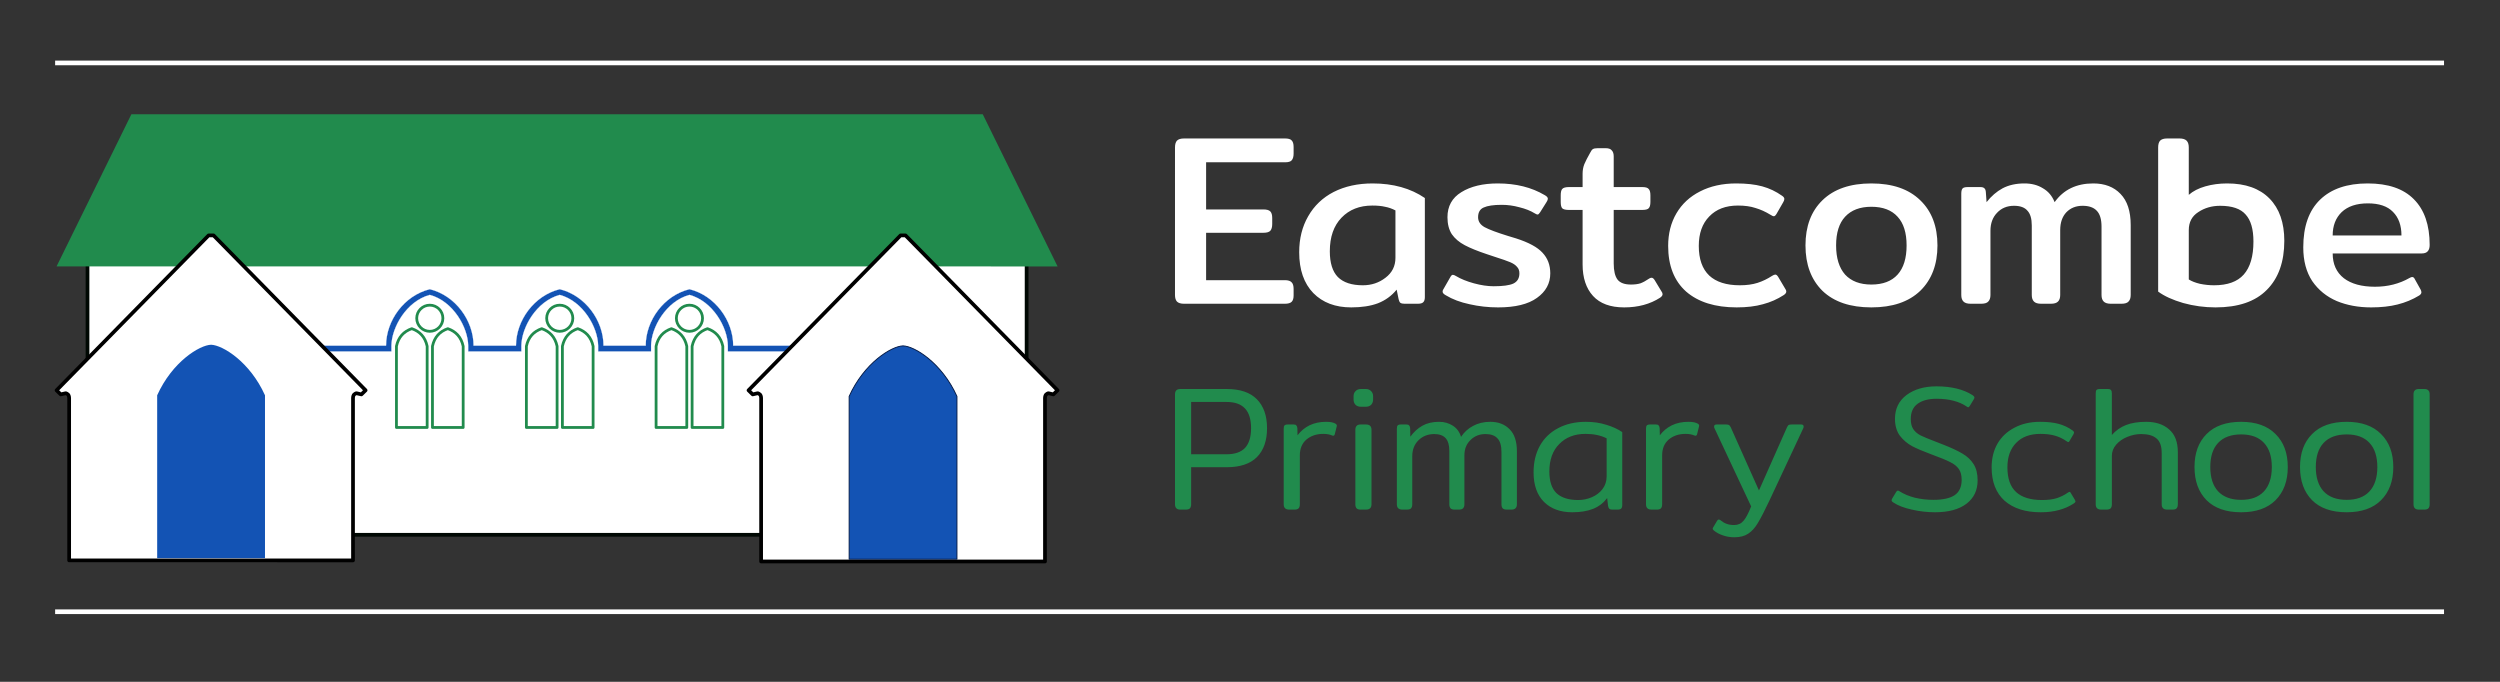
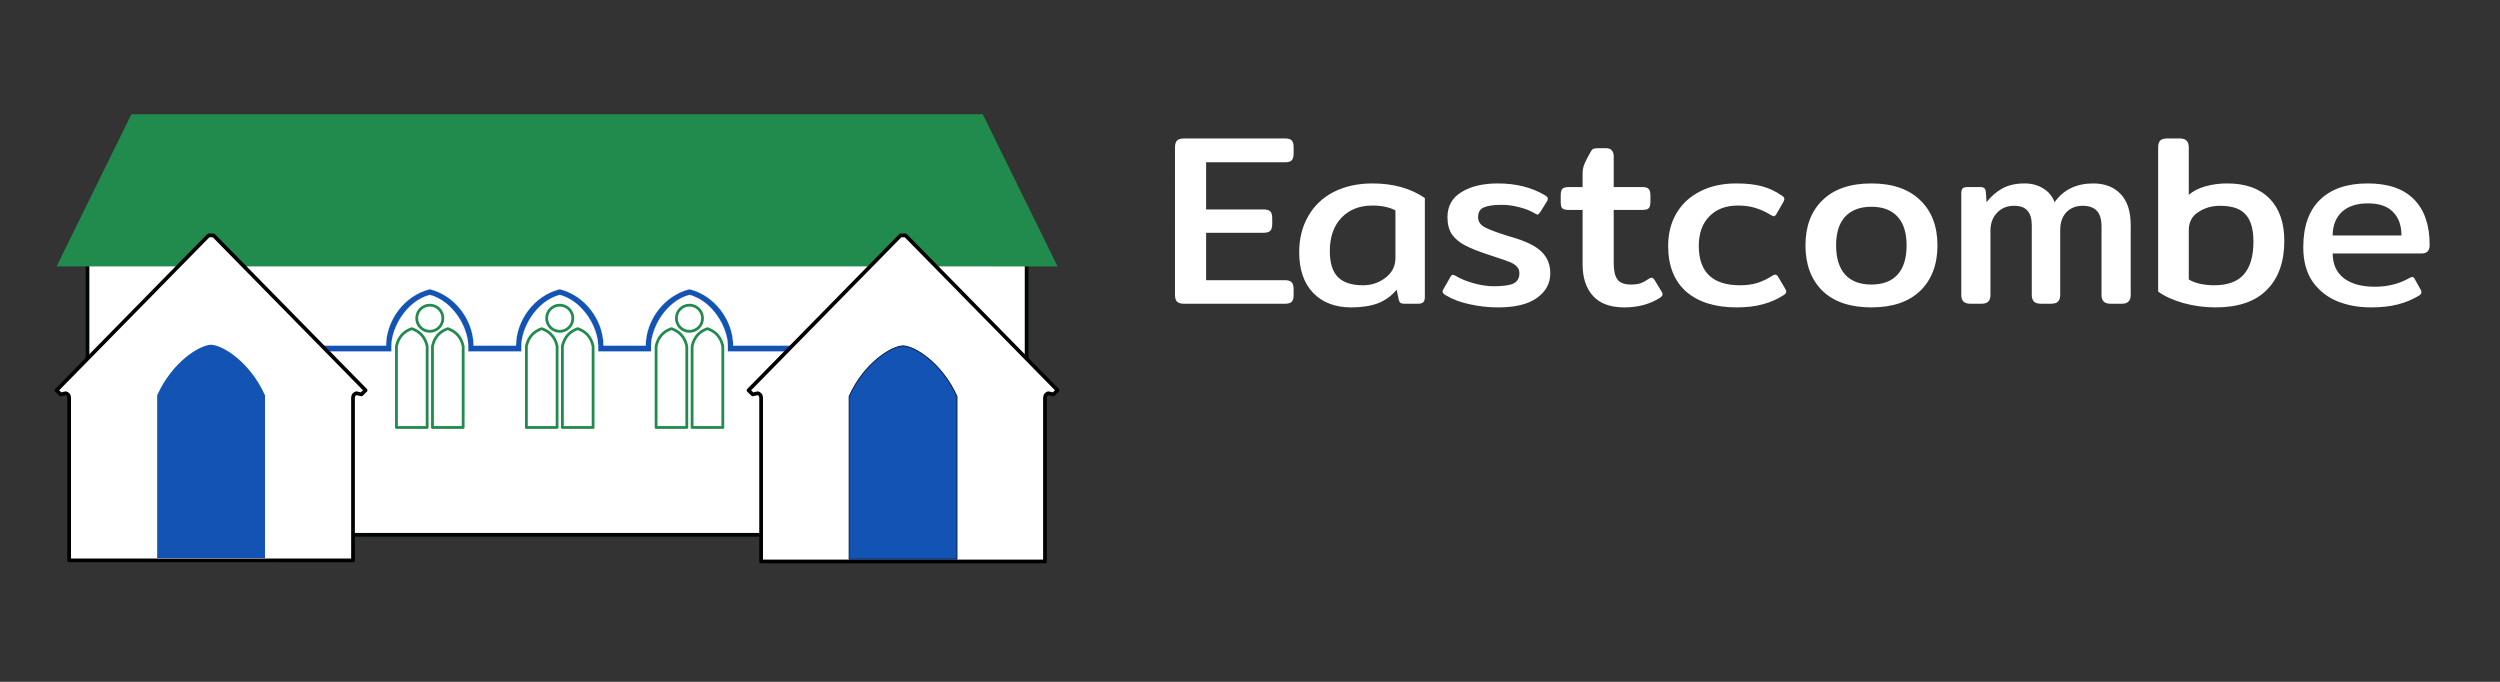
<svg xmlns="http://www.w3.org/2000/svg" viewBox="0 0 2684 732" xml:space="preserve" style="fill-rule:evenodd;clip-rule:evenodd;stroke-linejoin:round;stroke-miterlimit:1.5">
  <rect x="0" y="0" width="2684" height="732" fill="#333333" stroke="none" />
-   <path style="fill:none" d="M0 0h2683.08v731.941H0z" />
  <path style="fill:#fff;stroke:#000803;stroke-width:4px" d="M93.944 271.333h1008.23v302.842H93.944z" />
  <path d="m1055.07 122.657 80.343 163.384H60.713l80.343-163.384h914.018Z" style="fill:#218b4d" />
  <path d="M559.755 377.309h-57.128v-6.275c-.2-19.2-15.935-47.625-41.189-54.45-25.254 6.825-40.989 35.25-41.19 54.45v6.275h-92.776v-6.275h86.977c.067-26.87 19.412-53.773 46.989-60.568 27.577 6.795 46.922 33.698 46.989 60.568h45.529c.066-26.87 19.412-53.773 46.988-60.568 27.577 6.795 46.923 33.698 46.989 60.568h45.275c.066-26.87 19.412-53.773 46.988-60.568 27.577 6.795 46.923 33.698 46.989 60.568h82.177v6.275h-87.976v-6.275c-.201-19.2-15.936-47.625-41.19-54.45-25.253 6.825-40.988 35.25-41.189 54.45v6.275h-56.873v-6.275c-.201-19.2-15.936-47.625-41.19-54.45-25.253 6.825-40.988 35.25-41.189 54.45v6.275Z" style="fill:#1353b4;stroke:#fff;stroke-width:.24px" />
  <path d="M776.016 458.955h-32.97v-87.244c2.132-9.837 7.84-15.898 16.485-18.86 8.645 2.962 14.353 9.023 16.485 18.86v87.244ZM737.347 458.955h-32.971v-87.244c2.132-9.837 7.841-15.898 16.486-18.86 8.644 2.962 14.353 9.023 16.485 18.86v87.244ZM636.764 458.955h-32.97v-87.244c2.132-9.837 7.84-15.898 16.485-18.86 8.645 2.962 14.353 9.023 16.485 18.86v87.244ZM598.095 458.955h-32.971v-87.244c2.132-9.837 7.841-15.898 16.486-18.86 8.644 2.962 14.353 9.023 16.485 18.86v87.244ZM497.258 458.955h-32.971v-87.244c2.132-9.837 7.841-15.898 16.486-18.86 8.644 2.962 14.353 9.023 16.485 18.86v87.244ZM458.589 458.955h-32.971v-87.244c2.132-9.837 7.841-15.898 16.485-18.86 8.645 2.962 14.354 9.023 16.486 18.86v87.244Z" style="fill:none;stroke:#218b4d;stroke-width:3px" />
  <circle cx="740.196" cy="341.665" r="14.043" style="fill:none;stroke:#218b4d;stroke-width:3px" />
  <circle cx="600.944" cy="341.665" r="14.043" style="fill:none;stroke:#218b4d;stroke-width:3px" />
  <circle cx="461.438" cy="341.665" r="14.043" style="fill:none;stroke:#218b4d;stroke-width:3px" />
  <path d="m70.636 422.156-5.445 1.261-4.478-4.396 163.231-166.278h5.341l163.231 166.278-4.478 4.396-5.445-1.261c-1.685.699-3.422 1.286-3.601 5.148v174.308H74.237V427.304c-.178-3.862-1.916-4.449-3.601-5.148Z" style="fill:#fff;stroke:#000;stroke-width:4px" />
  <path d="M284.492 599.228H168.738V424.394c16.251-36.05 45.515-53.897 57.877-54.282 12.362.385 41.625 18.232 57.877 54.282v174.834Z" style="fill:#1353b4" />
  <path d="m813.537 422.156-5.445 1.261-4.478-4.396 163.231-166.278h5.341l163.231 166.278-4.478 4.396-5.445-1.261c-1.685.699-3.422 1.286-3.601 5.148v175.508H817.138V427.304c-.179-3.862-1.916-4.449-3.601-5.148Z" style="fill:#fff;stroke:#000;stroke-width:4px" />
  <path d="M1027.39 600.354H911.635V425.576c16.252-36.038 45.515-53.879 57.877-54.264 12.362.385 41.626 18.226 57.878 54.264v174.778Z" style="fill:#1353b4;stroke:#021844;stroke-width:1px;stroke-linecap:round" />
  <path d="M1271.13 326.103c-3.479 0-6.002-.783-7.568-2.349-1.391-1.566-2.087-3.914-2.087-7.045V158.316c0-3.306.696-5.741 2.087-7.307 1.566-1.566 4.089-2.348 7.568-2.348h108.553c3.479 0 5.827.695 7.045 2.087 1.392 1.392 2.088 3.74 2.088 7.046v7.045c0 3.305-.696 5.741-2.088 7.307-1.218 1.391-3.566 2.087-7.045 2.087h-84.807v50.623h61.583c3.479 0 5.914.696 7.306 2.088 1.392 1.392 2.088 3.74 2.088 7.045v6.524c0 3.305-.696 5.741-2.088 7.306-1.392 1.392-3.827 2.088-7.306 2.088h-61.583v50.884h84.546c3.479 0 5.914.783 7.306 2.349 1.392 1.391 2.088 3.74 2.088 7.045v7.046c0 3.131-.696 5.392-2.088 6.784-1.392 1.392-3.827 2.088-7.306 2.088H1271.13ZM1450.66 330.017c-17.048 0-30.617-5.132-40.707-15.396-10.09-10.438-15.135-25.051-15.135-43.839 0-14.612 3.219-27.486 9.655-38.619 6.437-11.308 15.57-20.006 27.399-26.095 12.004-6.088 25.921-9.133 41.751-9.133 22.094 0 40.795 5.219 56.103 15.657v106.465c0 2.61-.608 4.436-1.826 5.48-1.044 1.044-2.958 1.566-5.741 1.566h-14.352c-1.913 0-3.392-.348-4.436-1.044-.87-.87-1.479-2.175-1.827-3.914l-2.087-10.177c-5.393 6.61-12.09 11.481-20.093 14.613-7.828 2.957-17.396 4.436-28.704 4.436Zm12.526-23.746c9.22 0 17.309-2.697 24.267-8.089 7.133-5.393 10.699-12.526 10.699-21.398V225.9c-3.653-1.914-7.393-3.218-11.22-3.914-3.654-.87-8.177-1.305-13.569-1.305-13.744 0-24.79 4.349-33.14 13.047-8.351 8.699-12.526 20.702-12.526 36.011 0 12.525 2.871 21.745 8.611 27.66 5.915 5.914 14.874 8.872 26.878 8.872ZM1608.27 330.017c-10.438 0-20.615-1.131-30.531-3.392-9.916-2.088-18.44-5.306-25.572-9.655-2.262-1.218-3.393-2.523-3.393-3.915 0-1.043.348-2 1.044-2.87l7.307-12.786c.869-1.566 1.739-2.349 2.609-2.349.87 0 2.001.435 3.392 1.305 5.219 3.131 11.656 5.741 19.31 7.828 7.655 2.088 14.7 3.132 21.137 3.132 9.916 0 16.961-.957 21.136-2.871 4.349-2.087 6.524-5.741 6.524-10.959 0-2.958-.87-5.306-2.61-7.046-1.565-1.913-4.001-3.566-7.306-4.958-3.305-1.392-8.785-3.305-16.44-5.741 0 0-2.87-.956-8.611-2.87-9.916-3.305-17.831-6.524-23.746-9.655-5.914-3.131-10.524-7.045-13.83-11.742-3.131-4.871-4.697-10.96-4.697-18.267 0-11.829 4.958-20.788 14.874-26.877 10.09-6.262 23.137-9.394 39.142-9.394 19.484 0 36.271 4.175 50.362 12.526 2.261 1.217 3.392 2.522 3.392 3.914 0 .87-.435 2-1.305 3.392l-7.045 11.221c-1.044 1.565-1.914 2.348-2.609 2.348-.696 0-1.74-.435-3.132-1.305-4.523-2.783-10.003-4.958-16.439-6.523-6.263-1.74-12.613-2.61-19.049-2.61-8.698 0-15.135.957-19.31 2.871-4.001 1.739-6.002 5.219-6.002 10.437 0 4.524 2.349 8.09 7.046 10.699 4.871 2.61 13.221 5.741 25.05 9.394l8.612 2.61c13.569 4.349 23.05 9.481 28.442 15.395 5.567 5.915 8.351 13.308 8.351 22.181 0 10.785-4.784 19.57-14.352 26.355-9.394 6.785-23.311 10.177-41.751 10.177ZM1743.7 330.017c-14.787 0-25.921-4.088-33.401-12.265-7.481-8.176-11.221-19.483-11.221-33.922v-58.452h-14.874c-3.479 0-5.827-.609-7.045-1.826-1.044-1.218-1.566-3.48-1.566-6.785v-7.045c0-3.306.522-5.567 1.566-6.785 1.218-1.392 3.566-2.088 7.045-2.088h14.874v-14.352c0-3.653.609-7.045 1.827-10.176 1.392-3.306 3.479-7.394 6.262-12.265 1.044-2.087 2.001-3.392 2.871-3.914 1.044-.696 2.783-1.044 5.219-1.044h8.611c3.131 0 5.306.783 6.524 2.349 1.391 1.392 2.087 3.566 2.087 6.523v32.879h30.791c3.48 0 5.741.696 6.785 2.088 1.218 1.218 1.827 3.479 1.827 6.785v7.045c0 3.305-.609 5.567-1.827 6.785-1.044 1.217-3.305 1.826-6.785 1.826h-30.791v57.408c0 8.002 1.392 13.83 4.175 17.483 2.784 3.479 7.568 5.219 14.352 5.219 4.001 0 7.394-.435 10.177-1.305 2.783-1.043 5.828-2.696 9.133-4.958.87-.695 1.827-1.043 2.87-1.043 1.044 0 2.088.782 3.132 2.348l7.567 12.525c.696.87 1.044 1.827 1.044 2.871 0 1.218-.87 2.435-2.61 3.653-10.785 6.959-23.659 10.438-38.619 10.438ZM1864.52 330.017c-23.137 0-41.229-5.654-54.277-16.962-12.873-11.481-19.309-27.834-19.309-49.057 0-13.221 2.957-24.877 8.872-34.967 5.914-10.089 14.352-17.918 25.311-23.485 11.134-5.74 24.094-8.611 38.881-8.611 10.96 0 20.267 1.044 27.921 3.132 7.654 2.087 14.787 5.479 21.397 10.176 1.566 1.044 2.349 2.175 2.349 3.393 0 1.043-.435 2.261-1.305 3.653l-7.045 12.264c-1.044 1.74-2.001 2.61-2.871 2.61-.87 0-2.087-.522-3.653-1.566-5.393-3.305-10.786-5.741-16.178-7.306-5.219-1.74-11.482-2.61-18.788-2.61-13.048 0-23.311 3.914-30.792 11.743-7.48 7.654-11.22 18.179-11.22 31.574 0 14.091 3.74 24.703 11.22 31.835 7.481 6.959 18.44 10.438 32.879 10.438 7.307 0 13.656-.87 19.049-2.61 5.393-1.739 10.612-4.262 15.657-7.567 1.391-.87 2.522-1.305 3.392-1.305 1.044 0 2.087.87 3.131 2.61l7.568 12.786c.695.87 1.043 1.827 1.043 2.87 0 1.218-.869 2.436-2.609 3.654-6.959 4.523-14.439 7.828-22.441 9.916-8.003 2.261-17.396 3.392-28.182 3.392ZM2009.08 330.017c-22.615 0-40.099-5.915-52.45-17.744-12.177-12.004-18.266-28.269-18.266-48.797s6.089-36.706 18.266-48.536c12.351-12.003 29.835-18.005 52.45-18.005 22.615 0 40.098 6.002 52.45 18.005 12.351 11.83 18.527 28.008 18.527 48.536 0 20.528-6.176 36.793-18.527 48.797-12.352 11.829-29.835 17.744-52.45 17.744Zm0-24.529c12.351 0 21.745-3.566 28.182-10.699 6.436-7.132 9.655-17.57 9.655-31.313 0-13.569-3.219-23.833-9.655-30.791-6.437-7.133-15.831-10.699-28.182-10.699-12.178 0-21.572 3.566-28.182 10.699-6.437 6.958-9.655 17.222-9.655 30.791 0 13.569 3.218 24.007 9.655 31.313 6.61 7.133 16.004 10.699 28.182 10.699ZM2115.55 326.103c-3.479 0-6.002-.783-7.567-2.349-1.566-1.566-2.349-3.914-2.349-7.045V207.895c0-2.61.435-4.436 1.305-5.48.87-1.044 2.696-1.566 5.48-1.566h13.83c1.913 0 3.305.435 4.175 1.305.87.696 1.392 2.001 1.566 3.914l.782 10.96c5.045-6.437 10.786-11.395 17.223-14.874 6.61-3.479 14.439-5.219 23.485-5.219 7.654 0 14.265 1.74 19.831 5.219 5.741 3.305 9.916 8.263 12.526 14.874 9.568-13.395 23.398-20.093 41.49-20.093 12.351 0 22.093 3.74 29.226 11.221 7.306 7.48 10.959 18.614 10.959 33.401v75.152c0 3.131-.783 5.479-2.348 7.045-1.392 1.566-3.914 2.349-7.568 2.349h-11.481c-3.479 0-6.002-.783-7.567-2.349-1.566-1.566-2.349-3.914-2.349-7.045v-73.326c0-8.002-1.74-13.743-5.219-17.222-3.305-3.479-8.35-5.219-15.135-5.219-7.132 0-12.96 2.349-17.483 7.046-4.349 4.697-6.524 11.046-6.524 19.049v69.672c0 3.131-.782 5.479-2.348 7.045-1.566 1.566-4.088 2.349-7.567 2.349h-10.699c-3.479 0-6.002-.783-7.567-2.349-1.566-1.566-2.349-3.914-2.349-7.045v-74.63c0-7.307-1.566-12.613-4.697-15.918-2.957-3.479-7.741-5.219-14.352-5.219-7.48 0-13.569 2.523-18.266 7.567-4.697 4.871-7.045 11.308-7.045 19.31v68.89c0 3.131-.783 5.479-2.349 7.045-1.392 1.566-3.914 2.349-7.567 2.349h-11.482ZM2378.58 330.017c-11.83 0-23.398-1.566-34.706-4.697-11.307-3.306-20.266-7.394-26.877-12.265V158.316c0-3.306.696-5.741 2.088-7.307 1.565-1.566 4.088-2.348 7.567-2.348h13.308c3.479 0 6.002.782 7.567 2.348 1.566 1.566 2.349 4.001 2.349 7.307V209.2c4.523-4.002 10.438-7.046 17.744-9.133 7.307-2.088 15.135-3.132 23.485-3.132 19.658 0 34.793 5.393 45.404 16.179 10.612 10.785 15.918 25.92 15.918 45.404 0 22.615-6.263 40.185-18.788 52.711-12.351 12.525-30.704 18.788-55.059 18.788Zm-1.566-23.746c14.439 0 25.051-3.827 31.835-11.482 6.959-7.828 10.438-19.657 10.438-35.488 0-13.221-2.783-22.876-8.35-28.965-5.393-6.263-14.526-9.394-27.399-9.394-8.872 0-16.701 2.262-23.485 6.785-6.785 4.349-10.177 10.785-10.177 19.31v52.971c2.957 1.914 6.958 3.479 12.003 4.697 5.045 1.044 10.09 1.566 15.135 1.566ZM2545.59 330.017c-13.569 0-25.833-2.262-36.793-6.785-10.96-4.697-19.745-11.829-26.355-21.397-6.437-9.742-9.655-21.833-9.655-36.271 0-22.442 6.001-39.49 18.005-51.145 12.003-11.656 29.052-17.484 51.145-17.484 21.919 0 38.446 5.654 49.579 16.962 11.308 11.307 16.962 27.66 16.962 49.057 0 6.089-2.784 9.133-8.351 9.133h-95.766c0 11.482 4.001 20.354 12.003 26.616 8.003 6.089 19.136 9.134 33.401 9.134 13.743 0 26.095-3.132 37.054-9.394 1.218-.696 2.175-1.044 2.871-1.044 1.217 0 2.174.783 2.87 2.348l6.263 11.221c.522 1.044.783 2 .783 2.87 0 1.218-.783 2.349-2.349 3.393-7.132 4.349-14.874 7.567-23.224 9.654-8.176 2.088-17.657 3.132-28.443 3.132Zm32.618-77.24c0-10.785-3.044-19.223-9.133-25.311-5.915-6.089-14.874-9.133-26.877-9.133-12.178 0-21.572 3.131-28.182 9.394-6.437 6.262-9.655 14.613-9.655 25.05h73.847Z" style="fill:#fff;fill-rule:nonzero" />
-   <path d="M1267.19 547.107c-3.807 0-5.711-1.903-5.711-5.711V423.355c0-3.807 1.904-5.711 5.711-5.711h49.882c14.343 0 25.131 3.68 32.366 11.042 7.235 7.362 10.852 17.706 10.852 31.033 0 13.328-3.617 23.672-10.852 31.034-7.235 7.234-18.087 10.852-32.556 10.852h-38.078v39.791c0 1.904-.444 3.363-1.333 4.379-.888.888-2.348 1.332-4.378 1.332h-5.903Zm49.692-59.401c8.884 0 15.485-2.284 19.8-6.854 4.315-4.696 6.473-11.74 6.473-21.133 0-9.519-2.158-16.563-6.473-21.133-4.315-4.696-10.916-7.044-19.8-7.044h-38.078v56.164h38.078ZM1384.09 547.107c-3.935 0-5.902-1.903-5.902-5.711v-80.915c0-1.777.253-2.983.761-3.617.635-.762 1.841-1.143 3.617-1.143h6.283c1.396 0 2.348.318 2.856.952.635.635 1.016 1.65 1.142 3.046l.191 7.616c3.427-4.569 7.679-8.123 12.756-10.662 5.204-2.538 11.169-3.808 17.896-3.808 4.696 0 8.123.699 10.281 2.095 1.143.761 1.523 1.713 1.143 2.855l-2.095 8.378c-.381 1.523-1.332 1.967-2.856 1.332-2.538-1.142-5.711-1.713-9.519-1.713-7.235 0-13.264 2.031-18.087 6.092-4.696 4.062-7.044 9.71-7.044 16.945v52.547c0 1.904-.444 3.363-1.333 4.379-.888.888-2.348 1.332-4.379 1.332h-5.711ZM1461.01 436.682c-2.411 0-4.315-.698-5.711-2.094-1.397-1.523-2.095-3.363-2.095-5.521v-3.808c0-2.158.698-3.935 2.095-5.331 1.396-1.523 3.3-2.284 5.711-2.284h5.331c2.412 0 4.316.761 5.712 2.284 1.396 1.396 2.094 3.173 2.094 5.331v3.808c0 2.158-.698 3.998-2.094 5.521-1.396 1.396-3.3 2.094-5.712 2.094h-5.331Zm-.19 110.425c-2.031 0-3.491-.444-4.379-1.332-.889-1.016-1.333-2.475-1.333-4.379v-79.963c0-1.904.444-3.3 1.333-4.189.888-1.015 2.348-1.523 4.379-1.523h5.712c3.934 0 5.902 1.904 5.902 5.712v79.963c0 3.808-1.968 5.711-5.902 5.711h-5.712ZM1505.56 547.107c-3.935 0-5.902-1.903-5.902-5.711v-80.915c0-1.777.254-2.983.762-3.617.634-.762 1.84-1.143 3.617-1.143h5.902c1.396 0 2.348.318 2.856.952.634.635 1.015 1.65 1.142 3.046l.19 9.139c3.681-5.077 7.997-9.012 12.947-11.804 4.95-2.792 10.915-4.189 17.896-4.189 5.585 0 10.535 1.397 14.851 4.189 4.315 2.792 7.234 6.79 8.757 11.994 3.3-5.077 7.616-9.011 12.947-11.804 5.331-2.919 11.486-4.379 18.467-4.379 8.631 0 15.549 2.666 20.753 7.997 5.204 5.204 7.806 13.073 7.806 23.608v56.926c0 3.808-1.968 5.711-5.902 5.711h-4.951c-2.03 0-3.49-.444-4.378-1.332-.889-1.016-1.333-2.475-1.333-4.379v-55.974c0-6.981-1.46-11.931-4.379-14.851-2.792-3.046-7.044-4.569-12.756-4.569-6.473 0-11.868 2.158-16.183 6.473-4.316 4.189-6.473 9.647-6.473 16.374v52.547c0 3.808-1.904 5.711-5.712 5.711h-4.76c-2.03 0-3.49-.444-4.378-1.332-.889-1.016-1.333-2.475-1.333-4.379v-57.307c0-6.219-1.333-10.789-3.998-13.708-2.666-2.919-6.727-4.379-12.185-4.379-6.727 0-12.375 2.221-16.945 6.664-4.442 4.442-6.663 10.154-6.663 17.135v51.595c0 1.904-.444 3.363-1.333 4.379-.888.888-2.348 1.332-4.379 1.332h-4.95ZM1687.95 549.963c-12.693 0-22.784-3.681-30.272-11.042-7.489-7.489-11.233-18.087-11.233-31.795 0-10.789 2.221-20.245 6.664-28.368 4.569-8.25 11.106-14.596 19.61-19.039 8.504-4.569 18.467-6.854 29.89-6.854 7.997 0 15.358 1.079 22.085 3.237 6.727 2.031 12.376 4.633 16.945 7.806v78.44c0 1.65-.381 2.856-1.142 3.617-.762.762-2.031 1.142-3.808 1.142h-5.902c-1.396 0-2.412-.317-3.046-.952-.635-.634-1.079-1.65-1.333-3.046l-.952-8.377c-4.062 5.331-9.139 9.202-15.231 11.614-6.092 2.411-13.518 3.617-22.275 3.617Zm6.473-13.137c5.077 0 9.963-1.015 14.66-3.046 4.696-2.031 8.504-4.95 11.423-8.758 2.919-3.934 4.379-8.44 4.379-13.517v-40.934c-6.346-3.173-13.899-4.759-22.656-4.759-11.677 0-21.07 3.617-28.178 10.852-7.108 7.108-10.661 16.944-10.661 29.51 0 10.535 2.538 18.277 7.615 23.227 5.204 4.95 13.01 7.425 23.418 7.425ZM1773.05 547.107c-3.935 0-5.902-1.903-5.902-5.711v-80.915c0-1.777.254-2.983.761-3.617.635-.762 1.841-1.143 3.618-1.143h6.283c1.396 0 2.348.318 2.855.952.635.635 1.016 1.65 1.143 3.046l.19 7.616c3.427-4.569 7.679-8.123 12.756-10.662 5.204-2.538 11.17-3.808 17.897-3.808 4.696 0 8.123.699 10.281 2.095 1.142.761 1.523 1.713 1.142 2.855l-2.094 8.378c-.381 1.523-1.333 1.967-2.856 1.332-2.539-1.142-5.712-1.713-9.52-1.713-7.234 0-13.263 2.031-18.086 6.092-4.697 4.062-7.045 9.71-7.045 16.945v52.547c0 1.904-.444 3.363-1.333 4.379-.888.888-2.348 1.332-4.378 1.332h-5.712ZM1861.96 576.808c-4.442 0-8.567-.698-12.375-2.094-3.808-1.27-6.981-2.983-9.52-5.141-.888-.761-1.332-1.396-1.332-1.904 0-.381.19-.888.571-1.523l4.188-7.044c.508-.889 1.079-1.333 1.714-1.333s1.269.254 1.904.762c2.157 1.777 4.315 3.046 6.473 3.807 2.285.889 5.013 1.333 8.187 1.333 4.188 0 7.552-1.523 10.09-4.569 2.539-2.919 5.268-8.06 8.187-15.422l-39.22-83.58c-.381-.761-.571-1.459-.571-2.094 0-1.523.888-2.285 2.665-2.285h10.091c1.65 0 2.729.191 3.236.571.635.381 1.27 1.206 1.904 2.475l30.272 67.778 30.081-67.778c.635-1.269 1.206-2.094 1.714-2.475.634-.38 1.777-.571 3.427-.571h10.09c1.777 0 2.666.762 2.666 2.285 0 .635-.191 1.333-.572 2.094l-35.983 76.917c-5.204 11.042-9.392 19.166-12.565 24.369-3.047 5.204-6.537 9.076-10.472 11.614-3.807 2.539-8.758 3.808-14.85 3.808ZM2077.29 549.963c-8.251 0-16.501-.952-24.751-2.856-8.25-1.777-14.85-4.315-19.8-7.615-1.269-.762-1.904-1.587-1.904-2.475 0-.381.19-.952.571-1.714l4.379-7.234c.508-.889 1.079-1.333 1.714-1.333.634 0 1.269.254 1.903.761 4.57 2.92 10.028 5.204 16.374 6.854 6.473 1.523 13.137 2.285 19.991 2.285 10.027 0 17.579-1.65 22.656-4.95 5.077-3.427 7.615-8.948 7.615-16.564 0-4.823-1.015-8.694-3.046-11.613-2.031-2.92-5.14-5.395-9.329-7.426-4.189-2.157-10.979-4.95-20.372-8.377-8.25-3.046-14.977-5.902-20.181-8.567-5.204-2.792-9.646-6.537-13.327-11.233-3.554-4.823-5.331-10.916-5.331-18.277 0-10.789 4.125-19.293 12.376-25.512 8.377-6.219 19.102-9.329 32.175-9.329 15.993 0 28.939 3.173 38.839 9.519 1.269.889 1.904 1.714 1.904 2.475 0 .508-.19 1.079-.571 1.714l-4.379 7.235c-.635 1.015-1.206 1.523-1.713 1.523-.381 0-1.016-.318-1.904-.952-8.124-5.458-18.849-8.187-32.176-8.187-8.504 0-15.231 1.777-20.181 5.331-4.95 3.554-7.425 9.012-7.425 16.373 0 4.57.888 8.187 2.665 10.852 1.777 2.666 4.316 4.887 7.616 6.664 3.3 1.65 8.631 3.871 15.992 6.663l7.806 3.047c9.139 3.554 16.247 6.854 21.324 9.9 5.077 2.919 9.075 6.663 11.994 11.233 2.919 4.569 4.379 10.408 4.379 17.515 0 10.662-3.998 19.039-11.994 25.132-7.997 6.092-19.293 9.138-33.889 9.138ZM2190.95 549.963c-16.5 0-29.446-4.125-38.839-12.375-9.266-8.377-13.898-20.308-13.898-35.793 0-9.646 2.094-18.15 6.283-25.512 4.315-7.362 10.407-13.073 18.277-17.135 7.869-4.188 17.008-6.283 27.416-6.283 7.742 0 14.279.699 19.61 2.095 5.457 1.396 10.598 3.807 15.421 7.234 1.015.762 1.523 1.524 1.523 2.285 0 .254-.254.889-.761 1.904l-3.808 6.473c-.508 1.142-1.079 1.714-1.714 1.714-.381 0-1.015-.318-1.904-.952-3.807-2.666-7.932-4.633-12.375-5.902-4.442-1.27-9.646-1.904-15.612-1.904-11.169 0-19.863 3.236-26.083 9.71-6.219 6.346-9.329 15.104-9.329 26.273 0 11.931 3.11 20.752 9.329 26.464 6.22 5.712 15.485 8.567 27.797 8.567 6.092 0 11.296-.634 15.612-1.903 4.315-1.397 8.313-3.364 11.994-5.902.889-.635 1.523-.952 1.904-.952.635 0 1.206.571 1.713 1.713l3.999 6.664c.507 1.015.761 1.586.761 1.713 0 .762-.571 1.523-1.713 2.285-4.823 3.173-10.091 5.521-15.803 7.044-5.711 1.65-12.311 2.475-19.8 2.475ZM2255.87 547.107c-3.934 0-5.902-1.903-5.902-5.711V422.403c0-1.777.254-2.982.762-3.617.635-.762 1.84-1.142 3.617-1.142h8.568c1.777 0 2.919.38 3.427 1.142.634.635.952 1.84.952 3.617v44.551c4.315-4.823 9.392-8.377 15.231-10.662 5.838-2.284 13.01-3.427 21.514-3.427 10.407 0 18.658 2.729 24.75 8.187 6.219 5.331 9.329 13.454 9.329 24.37v55.974c0 1.904-.444 3.363-1.333 4.379-.888.888-2.348 1.332-4.379 1.332h-5.711c-3.935 0-5.902-1.903-5.902-5.711v-55.022c0-7.362-1.841-12.566-5.522-15.612-3.68-3.173-9.202-4.76-16.563-4.76-4.95 0-9.901 1.016-14.851 3.046-4.823 1.904-8.821 4.697-11.994 8.377-3.046 3.554-4.569 7.552-4.569 11.995v51.976c0 1.904-.445 3.363-1.333 4.379-.889.888-2.348 1.332-4.379 1.332h-5.712ZM2406.09 549.963c-16.119 0-28.494-4.315-37.125-12.946-8.631-8.758-12.947-20.626-12.947-35.603s4.316-26.781 12.947-35.412c8.631-8.758 21.006-13.137 37.125-13.137 15.993 0 28.305 4.379 36.936 13.137 8.757 8.631 13.136 20.435 13.136 35.412s-4.379 26.845-13.136 35.603c-8.631 8.631-20.943 12.946-36.936 12.946Zm0-13.327c10.662 0 18.785-2.983 24.37-8.948 5.712-6.093 8.567-14.85 8.567-26.274 0-11.296-2.792-19.927-8.377-25.892-5.584-6.093-13.771-9.139-24.56-9.139-10.788 0-19.038 3.046-24.75 9.139-5.585 5.965-8.377 14.596-8.377 25.892 0 11.297 2.792 19.991 8.377 26.083 5.712 6.093 13.962 9.139 24.75 9.139ZM2519.37 549.963c-16.119 0-28.495-4.315-37.125-12.946-8.631-8.758-12.947-20.626-12.947-35.603s4.316-26.781 12.947-35.412c8.63-8.758 21.006-13.137 37.125-13.137 15.993 0 28.304 4.379 36.935 13.137 8.758 8.631 13.137 20.435 13.137 35.412s-4.379 26.845-13.137 35.603c-8.631 8.631-20.942 12.946-36.935 12.946Zm0-13.327c10.662 0 18.785-2.983 24.37-8.948 5.711-6.093 8.567-14.85 8.567-26.274 0-11.296-2.792-19.927-8.377-25.892-5.585-6.093-13.771-9.139-24.56-9.139-10.789 0-19.039 3.046-24.75 9.139-5.585 5.965-8.377 14.596-8.377 25.892 0 11.297 2.792 19.991 8.377 26.083 5.711 6.093 13.961 9.139 24.75 9.139ZM2596.86 547.107c-3.808 0-5.712-1.903-5.712-5.711V423.355c0-3.807 1.904-5.711 5.712-5.711h5.902c2.031 0 3.49.507 4.379 1.523.888.888 1.333 2.284 1.333 4.188v118.041c0 1.904-.445 3.363-1.333 4.379-.889.888-2.348 1.332-4.379 1.332h-5.902Z" style="fill:#218b4d;fill-rule:nonzero" />
-   <path d="M59.182 67.578h2564.72M59.182 656.778h2564.72" style="fill:none;stroke:#fff;stroke-width:5px" />
</svg>